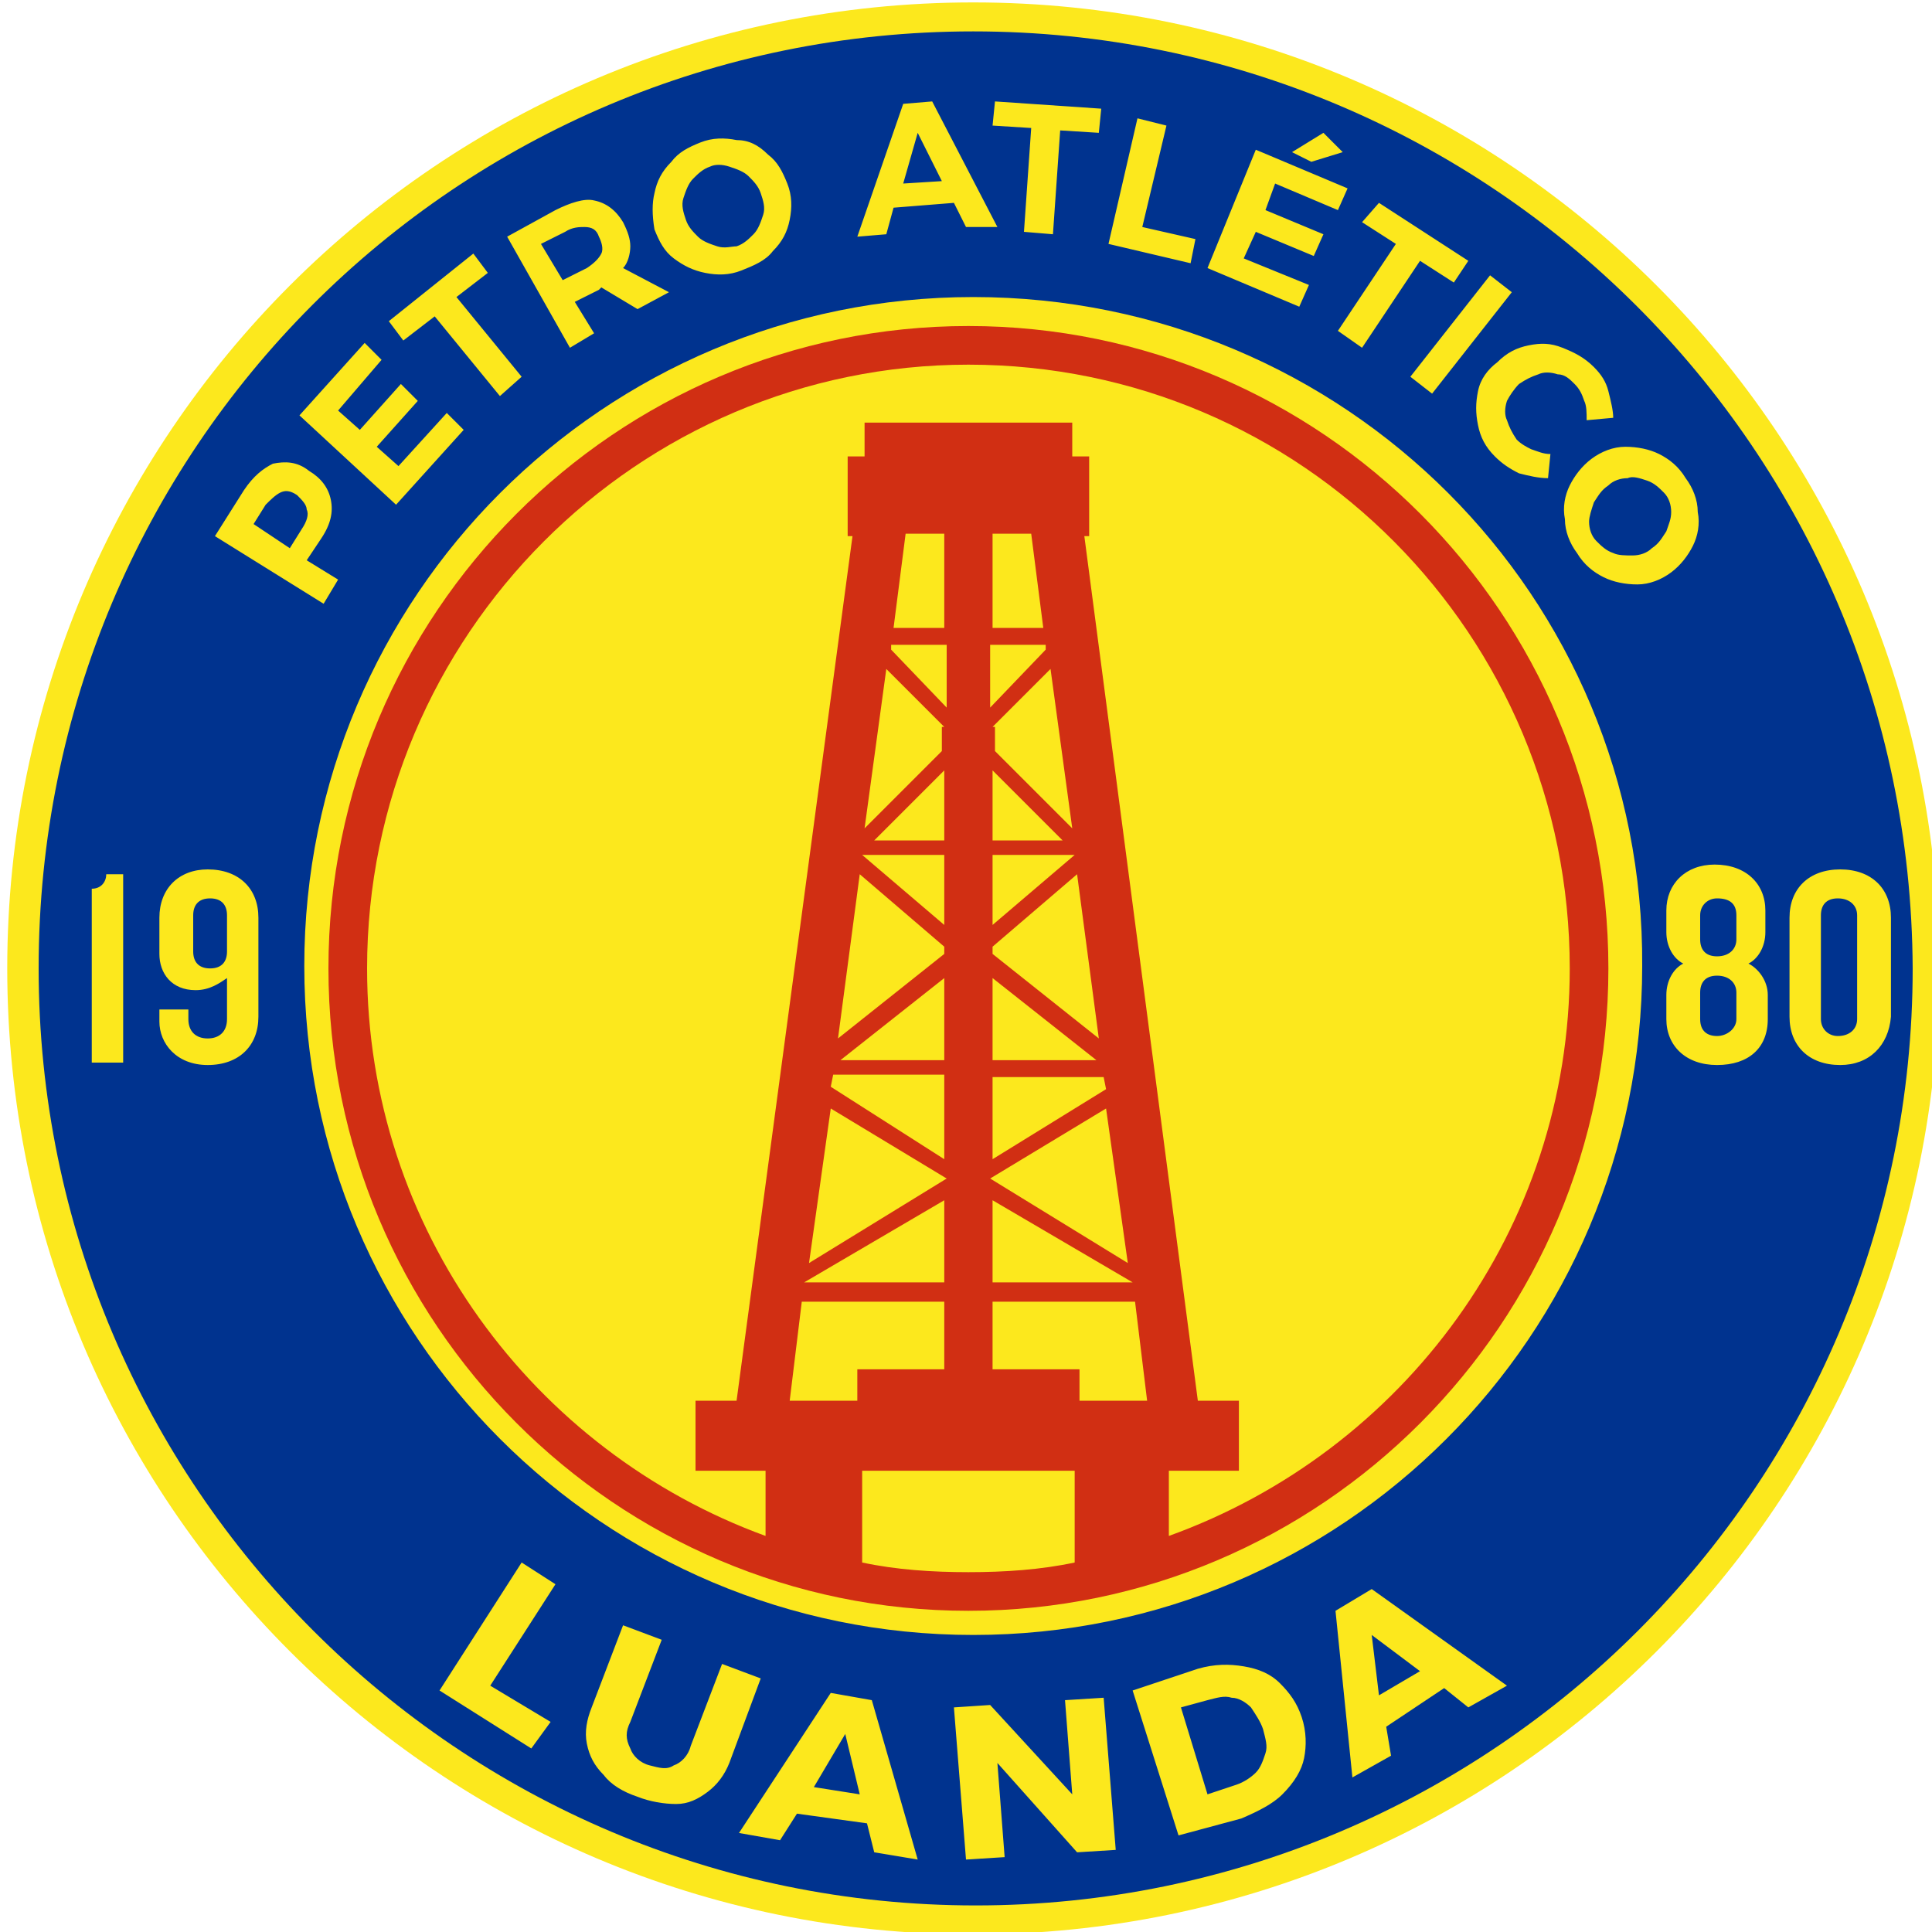
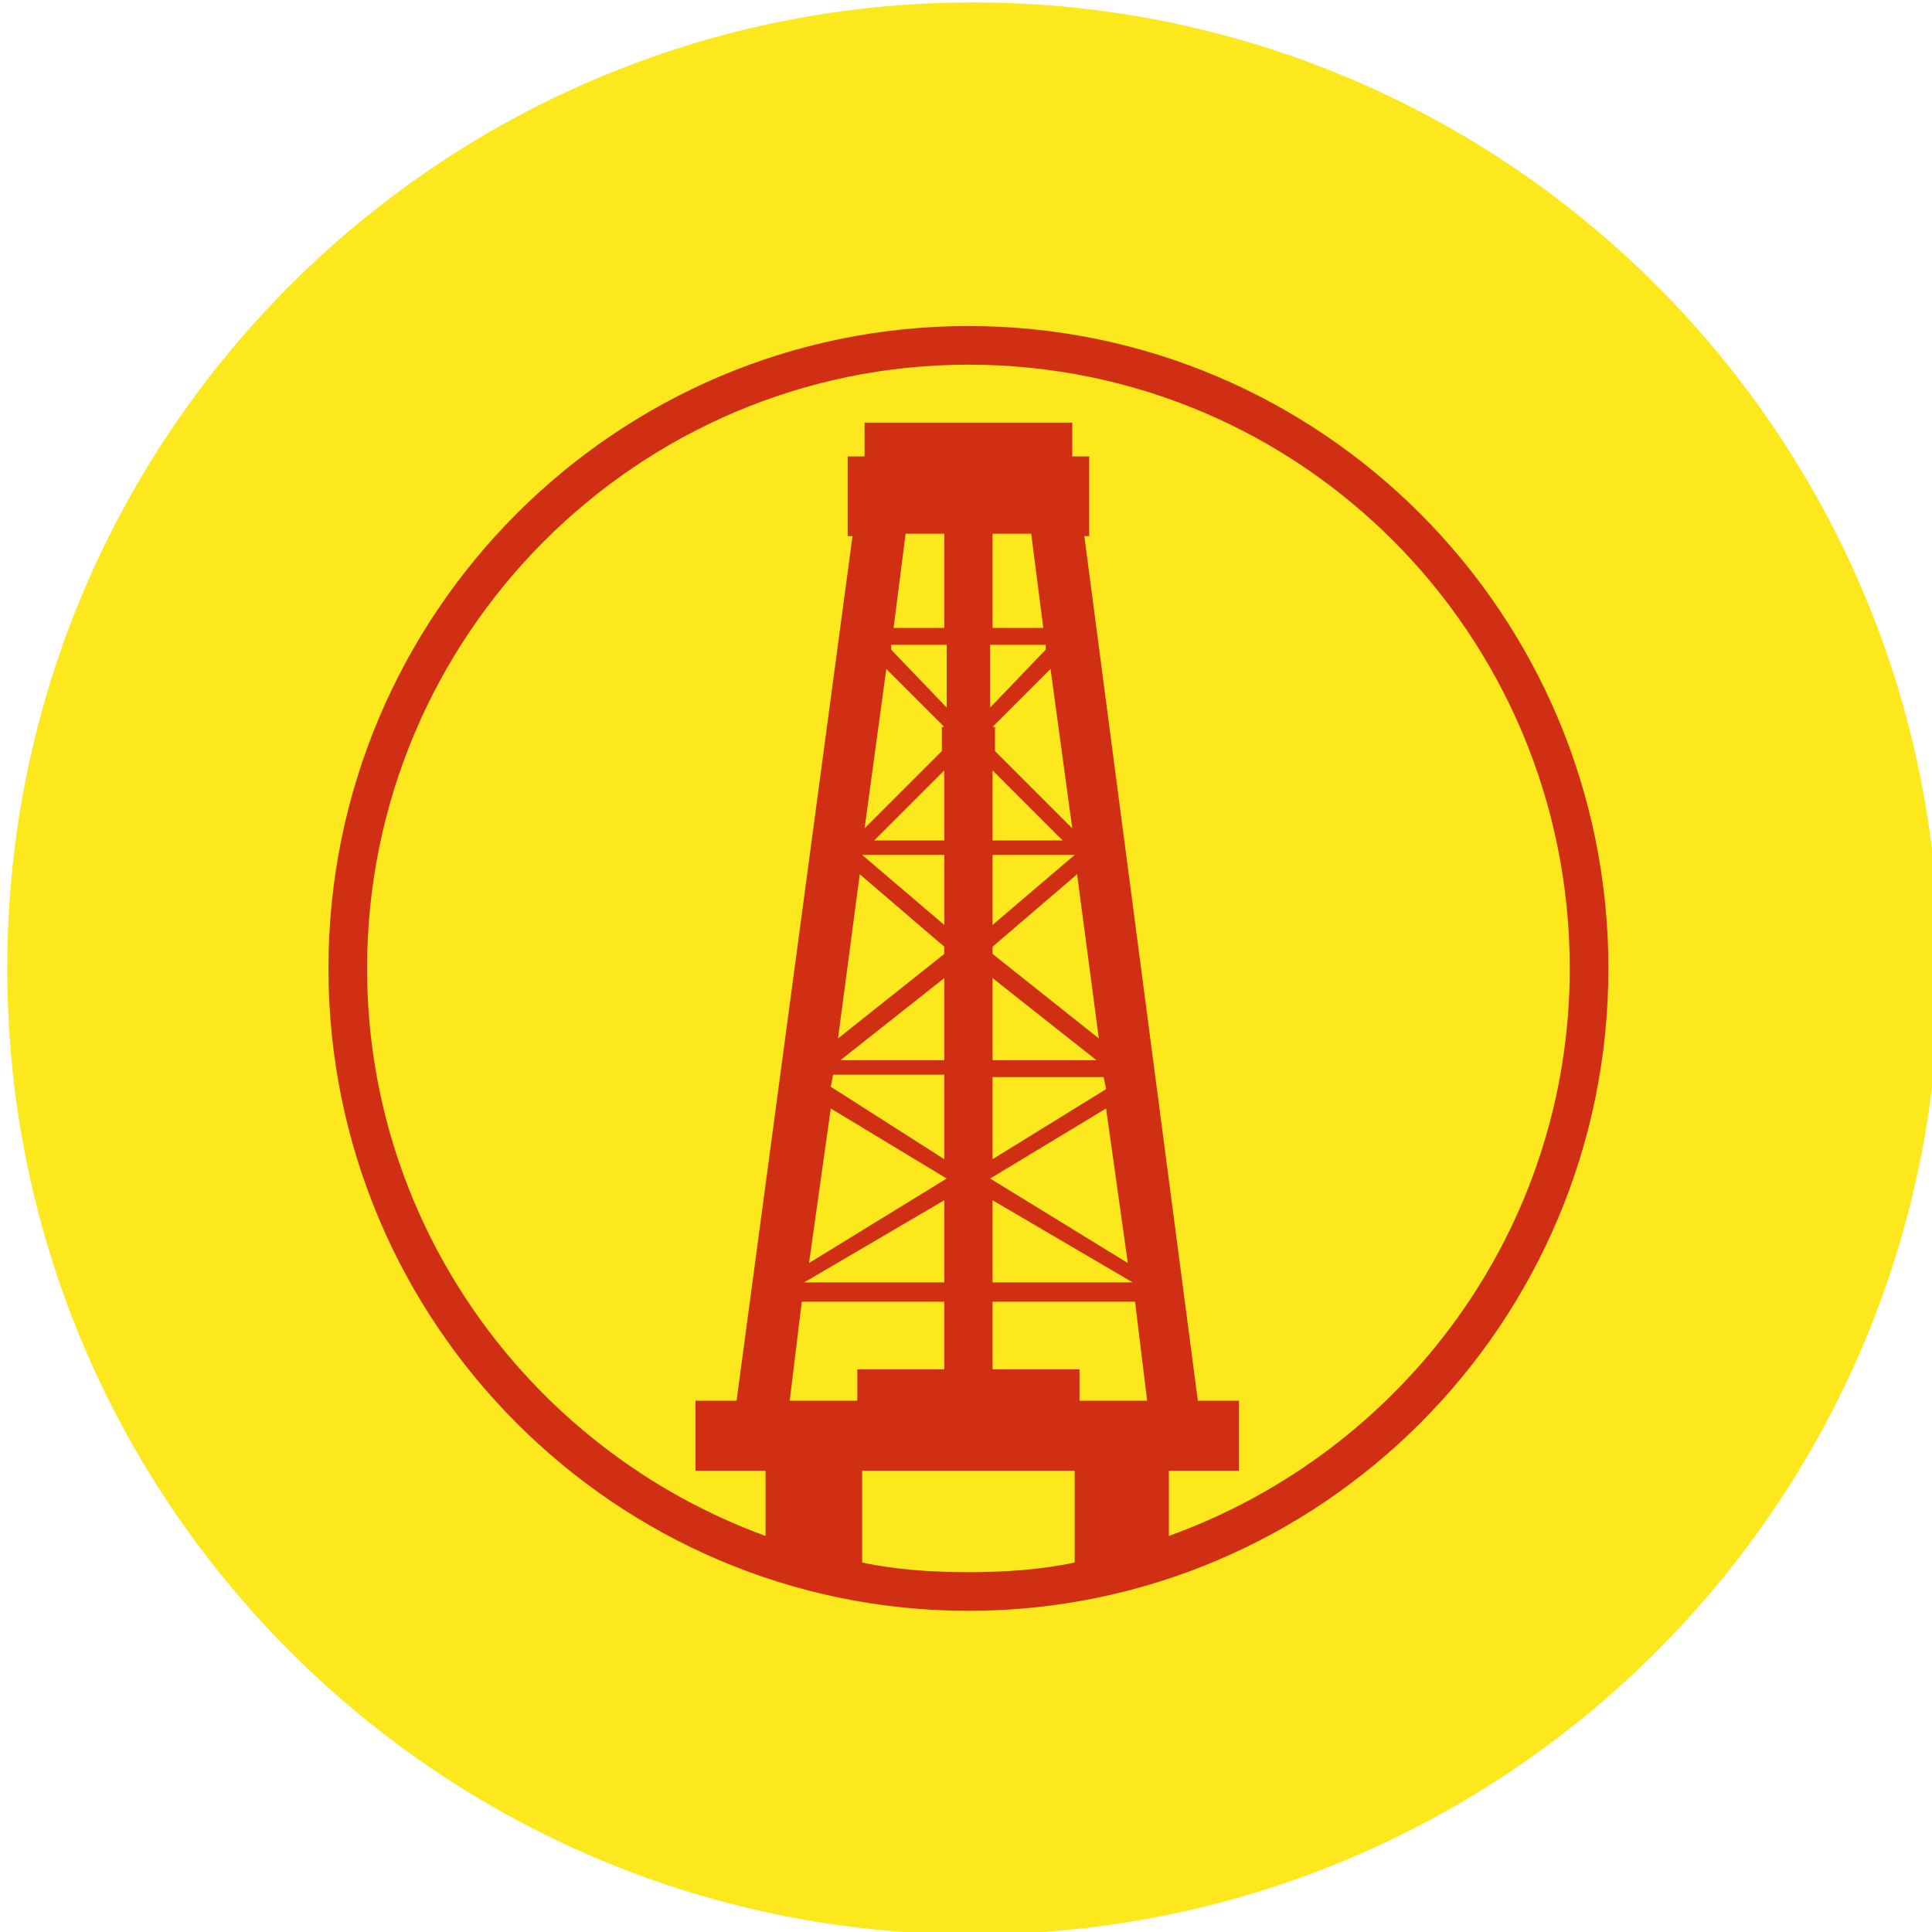
<svg xmlns="http://www.w3.org/2000/svg" version="1.1" id="Layer_1" x="0px" y="0px" width="80px" height="80px" viewBox="0 0 80 80" style="enable-background:new 0 0 80 80;" xml:space="preserve">
  <style type="text/css">
	.st0{fill-rule:evenodd;clip-rule:evenodd;fill:#FCE81D;}
	.st1{fill-rule:evenodd;clip-rule:evenodd;fill:#00338F;}
	.st2{fill:#FCE81D;}
	.st3{fill-rule:evenodd;clip-rule:evenodd;fill:#D12F13;}
</style>
  <path class="st0" d="M40.3,0.1c-22.1,0-40,17.9-40,40c0,22.1,17.9,40,40,40s40-17.9,40-40C80.3,18,62.4,0.1,40.3,0.1" />
-   <path class="st1" d="M40.3,12.3c-15.3,0-27.7,12.4-27.7,27.7c0,15.3,12.4,27.7,27.7,27.7s27.7-12.4,27.7-27.7  C68.1,24.7,55.7,12.3,40.3,12.3 M40.3,1.3C18.9,1.3,1.6,18.6,1.6,40.1c0,21.4,17.4,38.8,38.8,38.8s38.8-17.4,38.8-38.8  C79.1,18.6,61.7,1.3,40.3,1.3z" />
  <path class="st2" d="M57.4,71.5l0.2,1.2L56,73.6l-0.7-6.9l1.5-0.9l5.6,4l-1.6,0.9l-1-0.8L57.4,71.5z M56.8,67.7l0.3,2.5l1.7-1  L56.8,67.7z M51.5,69c0.6,0.1,1.1,0.3,1.5,0.7c0.4,0.4,0.7,0.8,0.9,1.4c0.2,0.6,0.2,1.2,0.1,1.7c-0.1,0.5-0.4,1-0.9,1.5  c-0.4,0.4-1,0.7-1.7,1L48.8,76l-1.9-6l2.7-0.9C50.3,68.9,50.9,68.9,51.5,69z M50,74.3l1.2-0.4c0.3-0.1,0.6-0.3,0.8-0.5  c0.2-0.2,0.3-0.5,0.4-0.8c0.1-0.3,0-0.6-0.1-1c-0.1-0.3-0.3-0.6-0.5-0.9c-0.2-0.2-0.5-0.4-0.8-0.4c-0.3-0.1-0.6,0-1,0.1l-1.1,0.3  L50,74.3z M44.6,76.7L41.3,73l0.3,3.9L40,77l-0.5-6.3l1.5-0.1l3.4,3.7l-0.3-3.9l1.6-0.1l0.5,6.3L44.6,76.7z M33,75.1l-0.7,1.1  l-1.7-0.3l3.8-5.8l1.7,0.3L38,77l-1.8-0.3l-0.3-1.2L33,75.1z M35,71.8L33.7,74l1.9,0.3L35,71.8z M29.3,74.2  c-0.4,0.3-0.8,0.5-1.3,0.5c-0.5,0-1.1-0.1-1.6-0.3c-0.6-0.2-1.1-0.5-1.4-0.9c-0.4-0.4-0.6-0.8-0.7-1.3c-0.1-0.5,0-1,0.2-1.5l1.3-3.4  l1.6,0.6l-1.3,3.4c-0.2,0.4-0.2,0.7,0,1.1c0.1,0.3,0.4,0.6,0.8,0.7c0.4,0.1,0.7,0.2,1,0c0.3-0.1,0.6-0.4,0.7-0.8l1.3-3.4l1.6,0.6  L30.2,73C30,73.5,29.7,73.9,29.3,74.2z M22.8,71.3L22,72.4l-3.8-2.4l3.4-5.3l1.4,0.9l-2.7,4.2L22.8,71.3z" />
-   <path class="st2" d="M8.6,44.1c-1.3,0-2-0.9-2-1.8v-0.5h1.2v0.4c0,0.5,0.3,0.8,0.8,0.8c0.5,0,0.8-0.3,0.8-0.8v-1.7  C9.1,40.7,8.7,41,8.1,41c-1,0-1.5-0.7-1.5-1.5V38c0-1.2,0.8-2,2-2c1.3,0,2.1,0.8,2.1,2v4.1C10.7,43.3,9.9,44.1,8.6,44.1 M9.4,37.9  c0-0.4-0.2-0.7-0.7-0.7c-0.5,0-0.7,0.3-0.7,0.7v1.5c0,0.4,0.2,0.7,0.7,0.7c0.5,0,0.7-0.3,0.7-0.7V37.9z M3.8,44v-7.2  c0.4,0,0.6-0.3,0.6-0.6h0.7V44H3.8z" />
  <path class="st2" d="M76.2,44.1c-1.3,0-2.1-0.8-2.1-2V38c0-1.2,0.8-2,2.1-2c1.3,0,2.1,0.8,2.1,2v4.1C78.2,43.3,77.4,44.1,76.2,44.1   M76.9,37.9c0-0.4-0.3-0.7-0.8-0.7c-0.5,0-0.7,0.3-0.7,0.7v4.3c0,0.4,0.3,0.7,0.7,0.7c0.5,0,0.8-0.3,0.8-0.7V37.9z M71.1,44.1  c-1.3,0-2.1-0.8-2.1-1.9v-1c0-0.6,0.3-1.1,0.7-1.3c-0.4-0.2-0.7-0.7-0.7-1.3v-0.9c0-1.1,0.8-1.9,2-1.9c1.3,0,2.1,0.8,2.1,1.9v0.9  c0,0.6-0.3,1.1-0.7,1.3c0.4,0.2,0.8,0.7,0.8,1.3v1C73.2,43.4,72.4,44.1,71.1,44.1z M71.9,37.9c0-0.5-0.3-0.7-0.8-0.7  c-0.4,0-0.7,0.3-0.7,0.7v1c0,0.4,0.2,0.7,0.7,0.7c0.5,0,0.8-0.3,0.8-0.7V37.9z M71.9,41.1c0-0.4-0.3-0.7-0.8-0.7  c-0.5,0-0.7,0.3-0.7,0.7v1.1c0,0.5,0.3,0.7,0.7,0.7c0.4,0,0.8-0.3,0.8-0.7V41.1z" />
-   <path class="st2" d="M68.9,20.4c-0.2-0.2-0.4-0.4-0.7-0.5c-0.3-0.1-0.6-0.2-0.8-0.1c-0.3,0-0.6,0.1-0.8,0.3  c-0.3,0.2-0.4,0.4-0.6,0.7c-0.1,0.3-0.2,0.6-0.2,0.8c0,0.3,0.1,0.6,0.3,0.8c0.2,0.2,0.4,0.4,0.7,0.5C67,23,67.3,23,67.6,23  c0.3,0,0.6-0.1,0.8-0.3c0.3-0.2,0.4-0.4,0.6-0.7c0.1-0.3,0.2-0.5,0.2-0.8C69.2,20.9,69.1,20.6,68.9,20.4 M69.8,19.8  c0.3,0.4,0.5,0.9,0.5,1.4c0.1,0.5,0,1-0.2,1.4c-0.2,0.4-0.5,0.8-0.9,1.1c-0.4,0.3-0.9,0.5-1.4,0.5c-0.5,0-1-0.1-1.4-0.3  c-0.4-0.2-0.8-0.5-1.1-1c-0.3-0.4-0.5-0.9-0.5-1.4c-0.1-0.5,0-1,0.2-1.4c0.2-0.4,0.5-0.8,0.9-1.1c0.4-0.3,0.9-0.5,1.4-0.5  c0.5,0,1,0.1,1.4,0.3C69.1,19,69.5,19.3,69.8,19.8z M65.7,17.4c0-0.3,0-0.6-0.1-0.8c-0.1-0.3-0.2-0.5-0.4-0.7  c-0.2-0.2-0.4-0.4-0.7-0.4c-0.3-0.1-0.6-0.1-0.8,0c-0.3,0.1-0.5,0.2-0.8,0.4c-0.2,0.2-0.4,0.5-0.5,0.7c-0.1,0.3-0.1,0.6,0,0.8  c0.1,0.3,0.2,0.5,0.4,0.8c0.2,0.2,0.4,0.3,0.6,0.4c0.3,0.1,0.5,0.2,0.8,0.2l-0.1,1c-0.4,0-0.8-0.1-1.2-0.2c-0.4-0.2-0.7-0.4-1-0.7  c-0.4-0.4-0.6-0.8-0.7-1.3c-0.1-0.5-0.1-0.9,0-1.4c0.1-0.5,0.4-0.9,0.8-1.2c0.4-0.4,0.8-0.6,1.3-0.7c0.5-0.1,0.9-0.1,1.4,0.1  c0.5,0.2,0.9,0.4,1.3,0.8c0.3,0.3,0.5,0.6,0.6,1c0.1,0.4,0.2,0.8,0.2,1.1L65.7,17.4z M61.7,11.4l0.9,0.7l-3.3,4.2l-0.9-0.7  L61.7,11.4z M57.1,8.4l3.7,2.4l-0.6,0.9l-1.4-0.9l-2.4,3.6l-1-0.7l2.4-3.6l-1.4-0.9L57.1,8.4z M54.8,5.5l0.8,0.8l-1.3,0.4l-0.8-0.4  L54.8,5.5z M52,6.2l3.8,1.6l-0.4,0.9l-2.6-1.1l-0.4,1.1l2.4,1l-0.4,0.9l-2.4-1l-0.5,1.1l2.7,1.1l-0.4,0.9L50,11.1L52,6.2z M47.1,4.9  l1.2,0.3l-1,4.2l2.2,0.5l-0.2,1l-3.4-0.8L47.1,4.9z M41.2,4.2l4.4,0.3l-0.1,1l-1.6-0.1l-0.3,4.3l-1.2-0.1l0.3-4.3l-1.6-0.1L41.2,4.2  z M37.4,7.6L39,7.5l-1-2L37.4,7.6z M40,9.4l-0.5-1L37,8.6l-0.3,1.1l-1.2,0.1l1.9-5.5l1.2-0.1l2.7,5.2L40,9.4z M29.4,6.9  c-0.3,0.1-0.5,0.3-0.7,0.5c-0.2,0.2-0.3,0.5-0.4,0.8c-0.1,0.3,0,0.6,0.1,0.9c0.1,0.3,0.3,0.5,0.5,0.7c0.2,0.2,0.5,0.3,0.8,0.4  c0.3,0.1,0.6,0,0.8,0c0.3-0.1,0.5-0.3,0.7-0.5c0.2-0.2,0.3-0.5,0.4-0.8c0.1-0.3,0-0.6-0.1-0.9c-0.1-0.3-0.3-0.5-0.5-0.7  c-0.2-0.2-0.5-0.3-0.8-0.4C29.9,6.8,29.6,6.8,29.4,6.9z M29,5.9c0.5-0.2,1-0.2,1.5-0.1C31,5.8,31.4,6,31.8,6.4  c0.4,0.3,0.6,0.7,0.8,1.2c0.2,0.5,0.2,1,0.1,1.5c-0.1,0.5-0.3,0.9-0.7,1.3c-0.3,0.4-0.8,0.6-1.3,0.8c-0.5,0.2-1,0.2-1.5,0.1  c-0.5-0.1-0.9-0.3-1.3-0.6c-0.4-0.3-0.6-0.7-0.8-1.2C27,8.9,27,8.4,27.1,8c0.1-0.5,0.3-0.9,0.7-1.3C28.1,6.3,28.5,6.1,29,5.9z   M23.3,11.6l1-0.5c0.3-0.2,0.5-0.4,0.6-0.6c0.1-0.2,0-0.5-0.1-0.7c-0.1-0.3-0.3-0.4-0.6-0.4c-0.2,0-0.5,0-0.8,0.2l-1,0.5L23.3,11.6z   M26.4,12.8l-1.5-0.9l-0.1,0.1l-1,0.5l0.8,1.3l-1,0.6l-2.6-4.6l2-1.1c0.6-0.3,1.2-0.5,1.6-0.4c0.5,0.1,0.9,0.4,1.2,0.9  c0.2,0.4,0.3,0.7,0.3,1c0,0.3-0.1,0.7-0.3,0.9l1.9,1L26.4,12.8z M16.1,13.3l3.5-2.8l0.6,0.8l-1.3,1l2.7,3.3l-0.9,0.8L18,13.1l-1.3,1  L16.1,13.3z M12.4,17.2l2.7-3l0.7,0.7L14,17l0.9,0.8l1.7-1.9l0.7,0.7l-1.7,1.9l0.9,0.8l2-2.2l0.7,0.7l-2.8,3.1L12.4,17.2z   M12.5,21.9c0.2-0.3,0.3-0.6,0.2-0.8c0-0.2-0.2-0.4-0.4-0.6c-0.3-0.2-0.5-0.2-0.7-0.1c-0.2,0.1-0.4,0.3-0.6,0.5l-0.5,0.8l1.5,1  L12.5,21.9z M10.1,20.3c0.4-0.6,0.8-0.9,1.2-1.1c0.5-0.1,1-0.1,1.5,0.3c0.5,0.3,0.8,0.7,0.9,1.2c0.1,0.5,0,1-0.4,1.6l-0.6,0.9  l1.3,0.8l-0.6,1l-4.5-2.8L10.1,20.3z" />
  <path class="st3" d="M41.1,53.9l5.9,0l0.5,4.1l-2.8,0l0-1.3l-3.6,0V53.9z M41.1,49.7l5.8,3.4l-5.8,0V49.7z M46.7,52.3l-0.9-6.4  l-4.8,2.9L46.7,52.3z M41.1,48l4.7-2.9l-0.1-0.5l-4.6,0V48z M41.1,40.5l4.3,3.4l-4.3,0V40.5z M41.1,39.2l3.5-3l0.9,6.8l-4.4-3.5  V39.2z M41.1,38.3l3.4-2.9l-3.4,0V38.3z M41.1,31.9l2.9,2.9l-2.9,0V31.9z M41.1,30.1l2.4-2.4l0.9,6.6l-3.2-3.2V30.1z M41.1,26.7h2.2  l0,0.2l-2.3,2.4V26.7z M41.1,22.1h1.6l0.5,3.9h-2.1V22.1z M39.1,53.9l-5.9,0L32.7,58l2.8,0l0-1.3l3.6,0V53.9z M39.1,49.7l-5.8,3.4  l5.8,0V49.7z M33.5,52.3l0.9-6.4l4.8,2.9L33.5,52.3z M39.1,48L34.4,45l0.1-0.5l4.6,0V48z M39.1,40.5l-4.3,3.4l4.3,0V40.5z   M39.1,39.2l-3.5-3l-0.9,6.8l4.4-3.5V39.2z M39.1,38.3l-3.4-2.9l3.4,0V38.3z M39.1,31.9l-2.9,2.9l2.9,0V31.9z M39.1,30.1l-2.4-2.4  l-0.9,6.6l3.2-3.2V30.1z M39.1,26.7h-2.2l0,0.2l2.3,2.4V26.7z M39.1,22.1h-1.6L37,26h2.1V22.1z M31.7,63.6v-2.7h-2.9l0-2.9l1.7,0  l4.8-35.8h-0.2v-3.3h0.7v-1.4c6.9,0,1.3,0,8.6,0v1.4h0.7v3.3h-0.2L49.6,58l1.7,0l0,2.9h-2.9v2.7C58.1,60.1,65,50.9,65,40.1  c0-13.8-11.1-25-24.9-25c-13.7,0-24.9,11.2-24.9,25C15.2,50.9,22.1,60.1,31.7,63.6z M41,60.9h-1.8h-3.5v3.8c1.4,0.3,2.9,0.4,4.4,0.4  c1.5,0,3-0.1,4.4-0.4v-3.8H41z M40.1,13.5c14.6,0,26.5,11.9,26.5,26.6c0,14.7-11.9,26.6-26.5,26.6c-14.6,0-26.5-11.9-26.5-26.6  C13.6,25.4,25.5,13.5,40.1,13.5z" />
</svg>